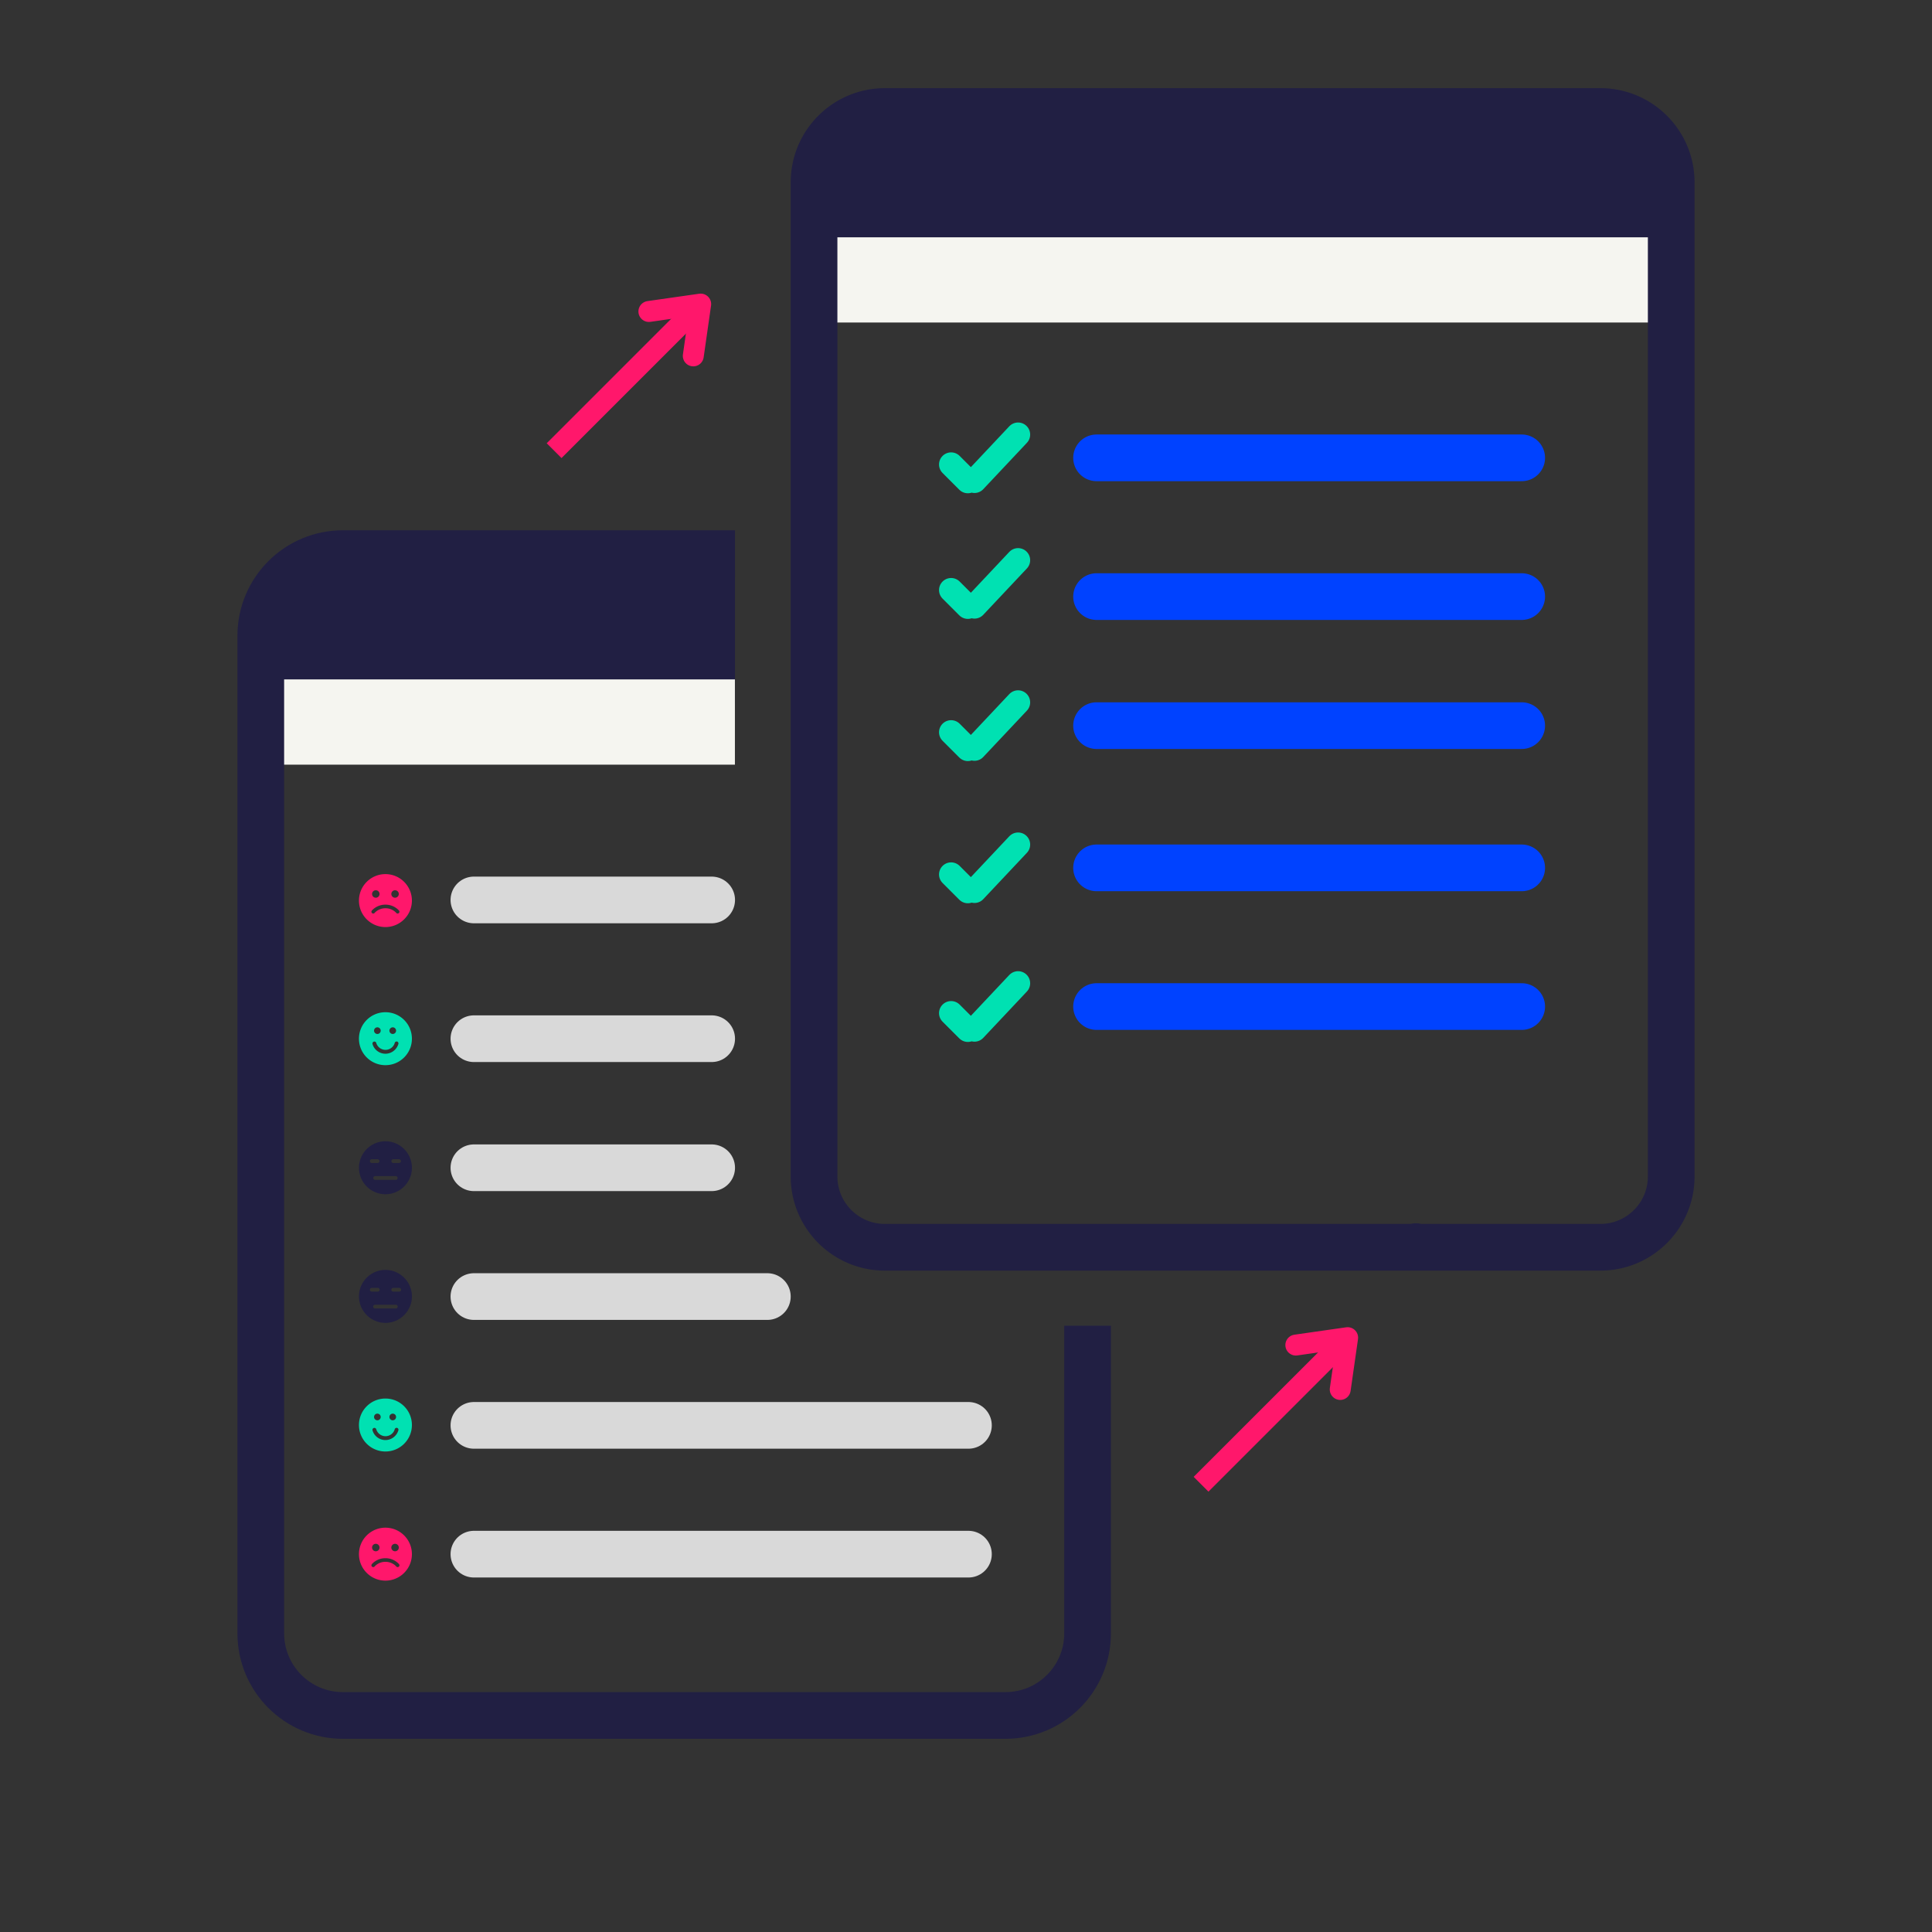
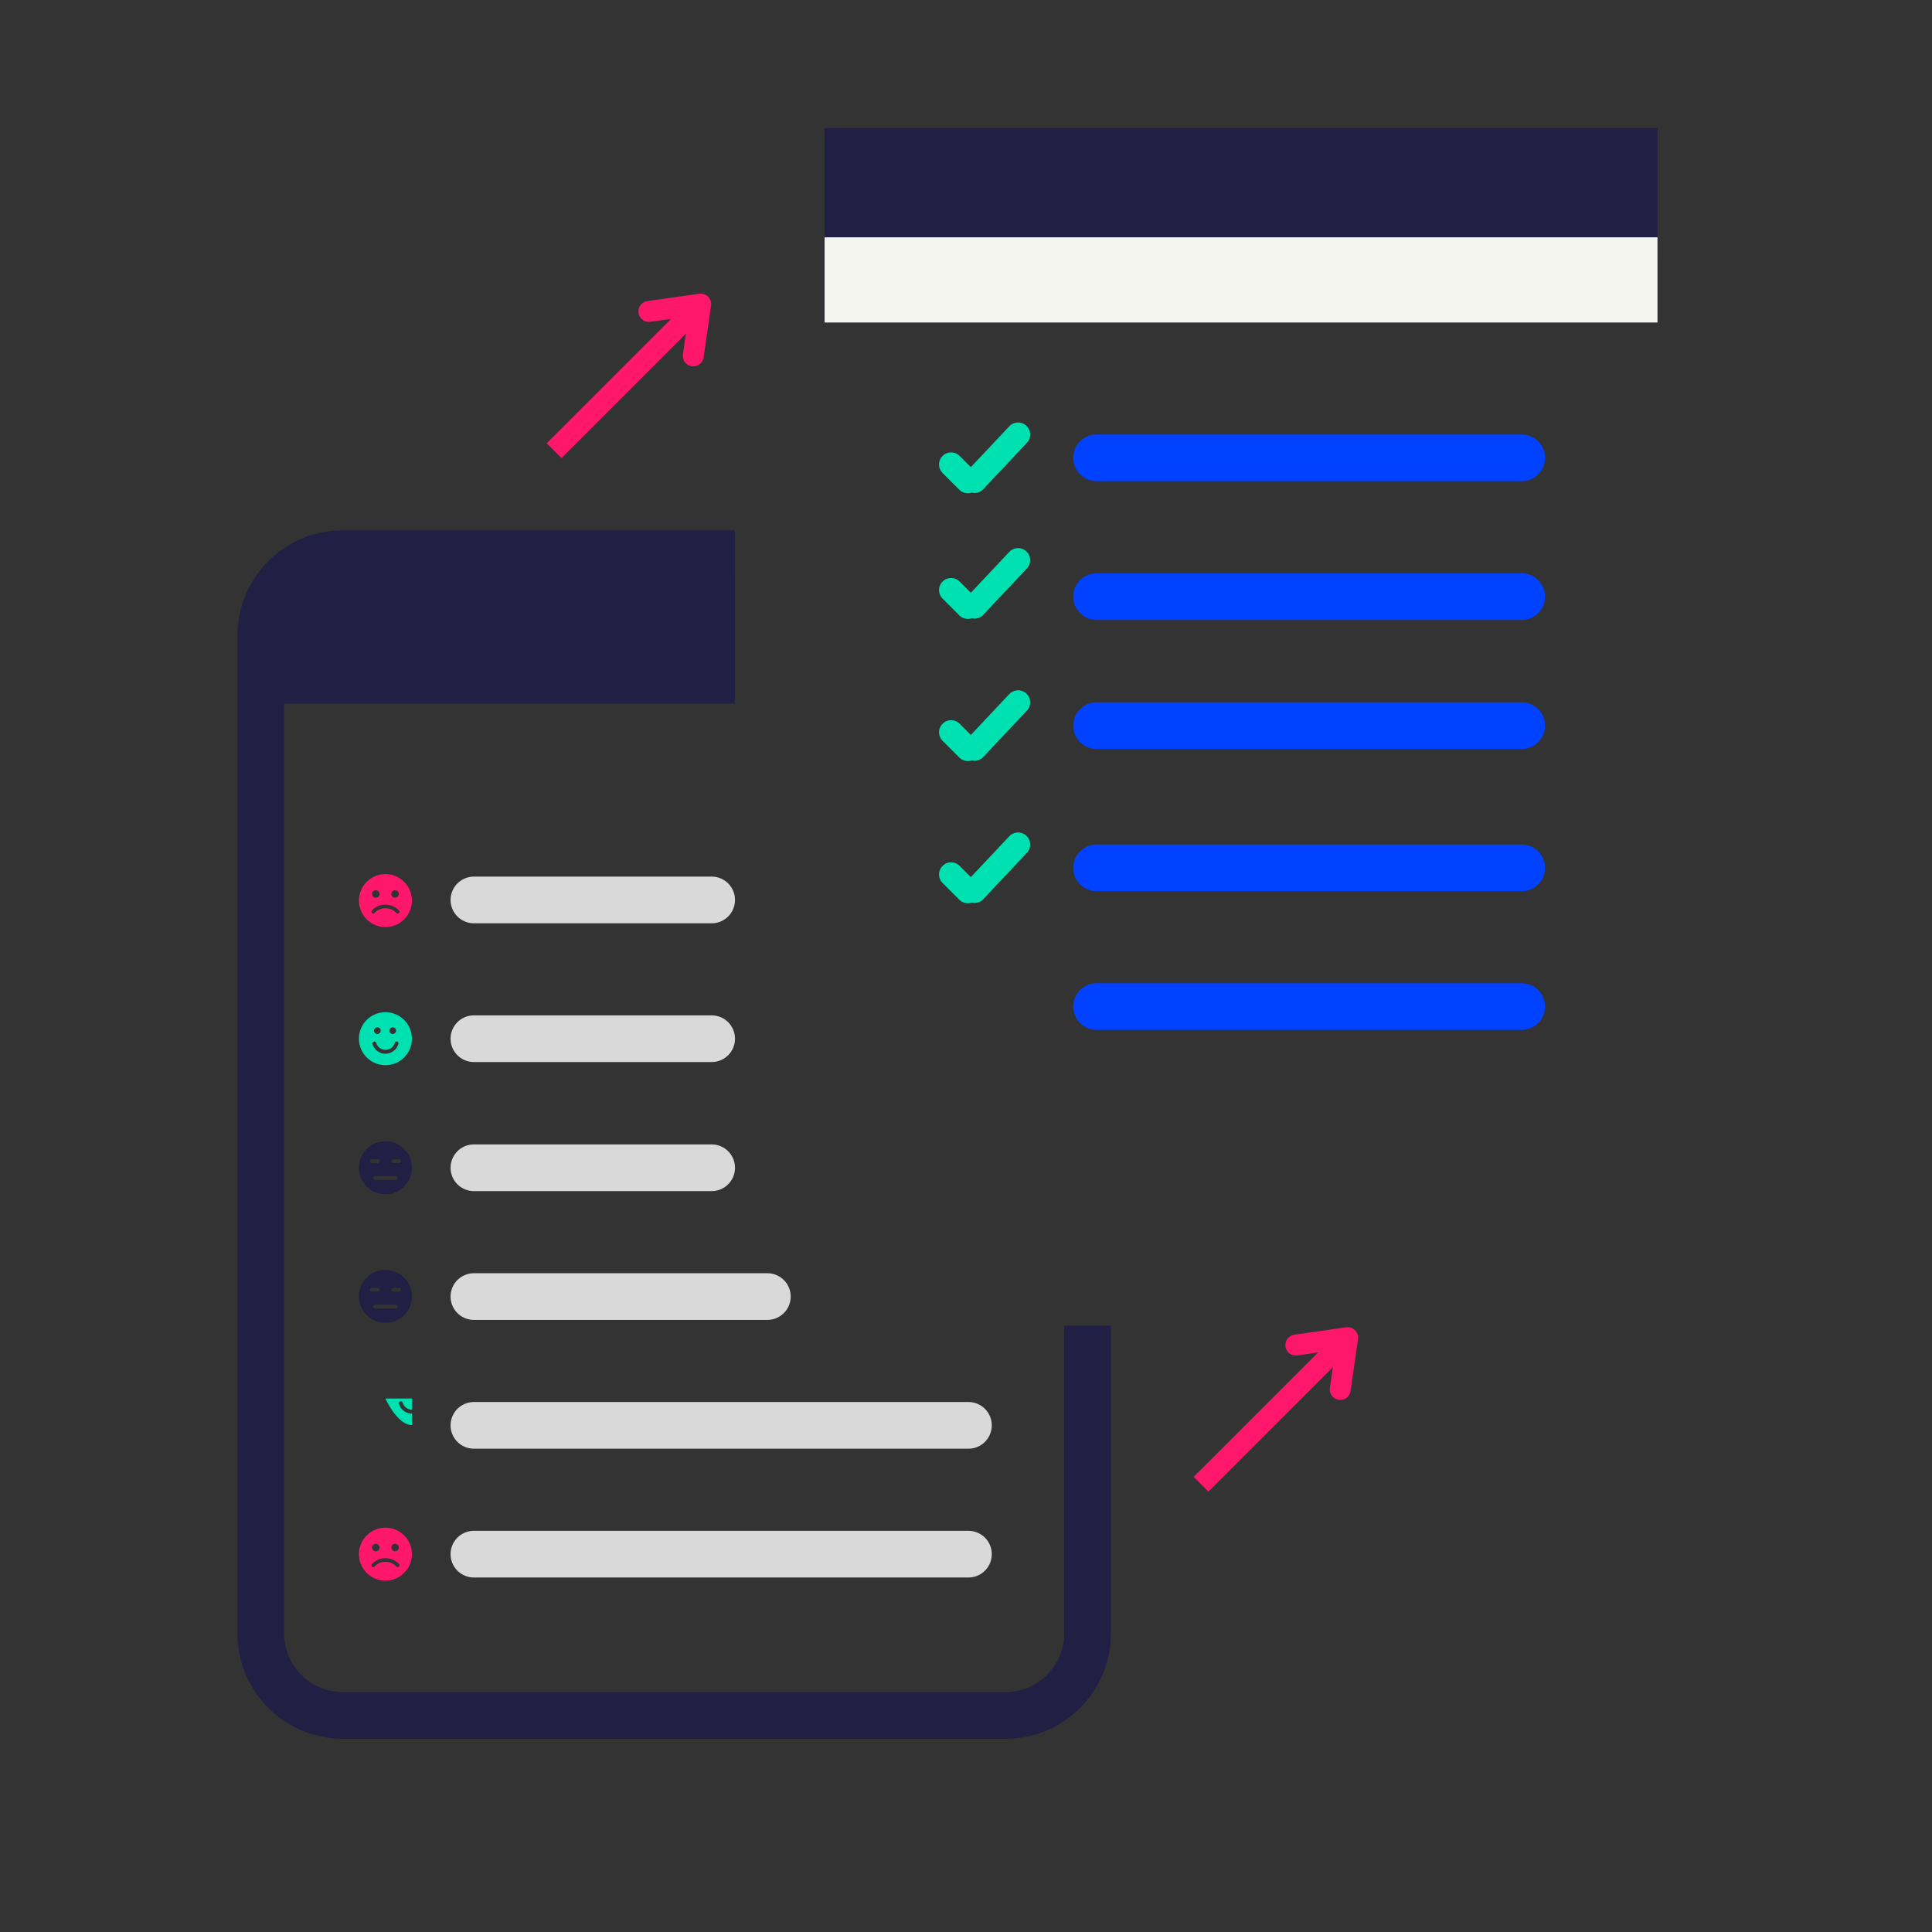
<svg xmlns="http://www.w3.org/2000/svg" width="1200" height="1200" viewBox="0 0 900 900">
  <rect x="0" y="0" width="900" height="900" fill="#333333" stroke="none" />
  <defs>
    <clipPath id="a">
      <path d="M384.133 59.605h387.992v62.196H384.133Zm0 0" />
    </clipPath>
    <clipPath id="c">
      <path d="M.133.605h387.992v62.196H.133Zm0 0" />
    </clipPath>
    <clipPath id="b">
      <path d="M0 0h389v63H0z" />
    </clipPath>
    <clipPath id="d">
      <path d="M384.133 110.535h387.992v39.711H384.133Zm0 0" />
    </clipPath>
    <clipPath id="f">
      <path d="M.133.535h387.992v39.711H.133Zm0 0" />
    </clipPath>
    <clipPath id="e">
      <path d="M0 0h389v41H0z" />
    </clipPath>
    <clipPath id="g">
      <path d="M126.402 265.559h215.996v62.195H126.402Zm0 0" />
    </clipPath>
    <clipPath id="i">
      <path d="M.402.559h215.996v62.195H.402Zm0 0" />
    </clipPath>
    <clipPath id="h">
      <path d="M0 0h217v63H0z" />
    </clipPath>
    <clipPath id="j">
      <path d="M126.402 316.488h215.996v39.715H126.402Zm0 0" />
    </clipPath>
    <clipPath id="l">
      <path d="M.402.488h215.996v39.715H.402Zm0 0" />
    </clipPath>
    <clipPath id="k">
-       <path d="M0 0h217v41H0z" />
-     </clipPath>
+       </clipPath>
    <clipPath id="m">
      <path d="M167.215 407.195h24.75v24.75h-24.75Zm0 0" />
    </clipPath>
    <clipPath id="n">
      <path d="M167.215 471.531h24.75v24.75h-24.75Zm0 0" />
    </clipPath>
    <clipPath id="o">
      <path d="M167.215 531.652h24.75v24.75h-24.75Zm0 0" />
    </clipPath>
    <clipPath id="p">
      <path d="M167.215 591.574h24.75v24.75h-24.75Zm0 0" />
    </clipPath>
    <clipPath id="q">
      <path d="M167.215 651.492h24.75v24.75h-24.75Zm0 0" />
    </clipPath>
    <clipPath id="r">
      <path d="M167.215 711.652h24.75v24.75h-24.75Zm0 0" />
    </clipPath>
  </defs>
  <g clip-path="url(#a)">
    <g clip-path="url(#b)" transform="translate(384 59)">
      <g clip-path="url(#c)">
        <path fill="#211f43" d="M.133.605H388.12v62.196H.133Zm0 0" />
      </g>
    </g>
  </g>
  <g clip-path="url(#d)">
    <g clip-path="url(#e)" transform="translate(384 110)">
      <g clip-path="url(#f)">
        <path fill="#f5f5f0" d="M.133.535H388.12v39.711H.133Zm0 0" />
      </g>
    </g>
  </g>
-   <path fill="none" stroke="#211f43" stroke-linecap="round" stroke-width="21.75" d="M645.453 581.027h100.063c18.226 0 33-14.773 33-33V84.945c0-18.226-14.774-33-33-33H412.215c-18.227 0-33 14.774-33 33v463.082c0 18.227 14.773 33 33 33h247.238a.15.15 0 0 0 .149-.148v-.149" />
  <path fill="none" stroke="#0042ff" stroke-linecap="round" stroke-width="21.75" d="M510.82 213.277h198.047M510.82 277.914h198.047M510.82 338.031h198.047" />
  <path fill="none" stroke="#00e1b2" stroke-linecap="round" stroke-width="11.25" d="m443.063 216.36 7.796 7.796M453.945 224.031l20.317-21.59M443.063 274.879l7.796 7.797M453.945 282.55l20.317-21.59M443.063 341.113l7.796 7.797M453.945 348.785l20.317-21.59" />
  <path fill="none" stroke="#0042ff" stroke-linecap="round" stroke-width="21.75" d="M510.82 404.285h198.047" />
  <path fill="none" stroke="#00e1b2" stroke-linecap="round" stroke-width="11.25" d="m443.063 407.348 7.796 7.797M453.945 415.016l20.317-21.586" />
  <path fill="none" stroke="#0042ff" stroke-linecap="round" stroke-width="21.75" d="M510.82 468.895h198.047" />
-   <path fill="none" stroke="#00e1b2" stroke-linecap="round" stroke-width="11.25" d="m443.063 471.957 7.796 7.793M453.945 479.625l20.317-21.586" />
  <g clip-path="url(#g)">
    <g clip-path="url(#h)" transform="translate(126 265)">
      <g clip-path="url(#i)">
        <path fill="#211f43" d="M.402.559h215.98v62.195H.403Zm0 0" />
      </g>
    </g>
  </g>
  <g clip-path="url(#j)">
    <g clip-path="url(#k)" transform="translate(126 316)">
      <g clip-path="url(#l)">
        <path fill="#f5f5f0" d="M.402.488h215.946v39.715H.402Zm0 0" />
      </g>
    </g>
  </g>
  <path fill="none" stroke="#211f43" stroke-width="21.75" d="M342.398 257.898H159.734c-21.125 0-38.25 17.125-38.25 38.25v464.727c0 21.125 17.125 38.25 38.25 38.25h308.653c21.125 0 38.25-17.125 38.25-38.25V617.57" />
  <path fill="none" stroke="#d9d9d9" stroke-linecap="round" stroke-width="21.75" d="M220.762 419.23h110.761M220.762 483.867h110.761M220.762 543.988h110.761M220.762 603.988h136.703M220.762 663.988h230.375M220.762 723.988h230.375" />
  <g clip-path="url(#m)">
    <path fill="#ff176b" d="M179.547 407.195c-6.809 0-12.332 5.524-12.332 12.336s5.523 12.332 12.332 12.332c6.812 0 12.336-5.52 12.336-12.332s-5.524-12.336-12.336-12.336m4.488 7.516a1.74 1.74 0 1 1 0 3.48 1.74 1.74 0 1 1 0-3.48m-8.972 0a1.74 1.74 0 1 1 0 3.48 1.74 1.74 0 1 1 0-3.48m10.699 10.668a.84.84 0 0 1-.528.183.84.84 0 0 1-.656-.308c-.07-.086-1.812-2.16-5.031-2.16-3.25 0-5.008 2.136-5.027 2.156a.835.835 0 0 1-1.18.129.84.84 0 0 1-.13-1.184c.09-.113 2.29-2.78 6.337-2.78s6.246 2.667 6.34 2.78c.293.36.234.89-.125 1.184m0 0" />
  </g>
  <g clip-path="url(#n)">
    <path fill="#00e1b2" d="M179.547 471.531c-6.817 0-12.332 5.516-12.332 12.332 0 6.82 5.515 12.336 12.332 12.336 6.82 0 12.336-5.515 12.336-12.336 0-6.816-5.516-12.332-12.336-12.332m3.41 7.035c.836 0 1.55.68 1.55 1.547 0 .84-.683 1.551-1.55 1.551-.836 0-1.55-.68-1.55-1.55 0-.868.714-1.548 1.55-1.548m-7.156 0c.836 0 1.547.68 1.547 1.547 0 .84-.68 1.551-1.547 1.551-.84 0-1.551-.68-1.551-1.55 0-.868.68-1.548 1.55-1.548m9.793 7.715c-.778 2.696-3.258 4.586-6.047 4.586-2.79 0-5.266-1.86-6.012-4.523a.92.92 0 0 1 .621-1.117c.496-.122.961.125 1.117.62a4.51 4.51 0 0 0 4.305 3.223c1.984 0 3.781-1.332 4.309-3.254.125-.464.62-.742 1.117-.617.434.121.71.617.59 1.082m0 0" />
  </g>
  <g clip-path="url(#o)">
    <path fill="#211f43" fill-rule="evenodd" d="M179.55 531.652c-6.792 0-12.331 5.543-12.331 12.336s5.539 12.336 12.332 12.336c6.797 0 12.336-5.543 12.336-12.336s-5.54-12.336-12.336-12.336m-7.245 9.243c0-.485.39-.875.875-.875h2.757a.876.876 0 0 1 0 1.75h-2.757a.876.876 0 0 1-.875-.875m12.082 8.738h-9.668a.876.876 0 0 1 0-1.75h9.668a.876.876 0 0 1 0 1.75m1.539-7.863h-2.758a.876.876 0 0 1 0-1.75h2.758a.876.876 0 0 1 0 1.75m0 0" />
  </g>
  <g clip-path="url(#p)">
    <path fill="#211f43" fill-rule="evenodd" d="M179.55 591.574c-6.792 0-12.331 5.543-12.331 12.336s5.539 12.336 12.332 12.336c6.797 0 12.336-5.543 12.336-12.336s-5.54-12.336-12.336-12.336m-7.245 9.242c0-.484.39-.875.875-.875h2.757a.874.874 0 1 1 0 1.746h-2.757a.873.873 0 0 1-.875-.87m12.082 8.739h-9.668a.874.874 0 0 1-.875-.875c0-.485.39-.875.875-.875h9.668c.484 0 .875.39.875.875 0 .484-.39.875-.875.875m1.539-7.867h-2.758a.873.873 0 1 1 0-1.747h2.758a.874.874 0 1 1 0 1.746m0 0" />
  </g>
  <g clip-path="url(#q)">
-     <path fill="#00e1b2" d="M179.547 651.492c-6.817 0-12.332 5.52-12.332 12.336s5.515 12.332 12.332 12.332c6.82 0 12.336-5.515 12.336-12.332 0-6.816-5.516-12.336-12.336-12.336m3.41 7.035c.836 0 1.55.684 1.55 1.551 0 .836-.683 1.55-1.55 1.55-.836 0-1.55-.683-1.55-1.55s.714-1.55 1.55-1.55m-7.156 0c.836 0 1.547.684 1.547 1.551 0 .836-.68 1.55-1.547 1.55-.84 0-1.551-.683-1.551-1.55s.68-1.55 1.55-1.55m9.793 7.72c-.778 2.694-3.258 4.585-6.047 4.585-2.79 0-5.266-1.86-6.012-4.523a.92.92 0 0 1 .621-1.118c.496-.125.961.125 1.117.621a4.51 4.51 0 0 0 4.305 3.223c1.984 0 3.781-1.332 4.309-3.254.125-.465.62-.746 1.117-.62.434.124.71.62.59 1.085m0 0" />
+     <path fill="#00e1b2" d="M179.547 651.492s5.515 12.332 12.332 12.332c6.82 0 12.336-5.515 12.336-12.332 0-6.816-5.516-12.336-12.336-12.336m3.41 7.035c.836 0 1.55.684 1.55 1.551 0 .836-.683 1.55-1.55 1.55-.836 0-1.55-.683-1.55-1.55s.714-1.55 1.55-1.55m-7.156 0c.836 0 1.547.684 1.547 1.551 0 .836-.68 1.55-1.547 1.55-.84 0-1.551-.683-1.551-1.55s.68-1.55 1.55-1.55m9.793 7.72c-.778 2.694-3.258 4.585-6.047 4.585-2.79 0-5.266-1.86-6.012-4.523a.92.92 0 0 1 .621-1.118c.496-.125.961.125 1.117.621a4.51 4.51 0 0 0 4.305 3.223c1.984 0 3.781-1.332 4.309-3.254.125-.465.62-.746 1.117-.62.434.124.71.62.59 1.085m0 0" />
  </g>
  <g clip-path="url(#r)">
    <path fill="#ff176b" d="M179.547 711.652c-6.809 0-12.332 5.52-12.332 12.332s5.523 12.336 12.332 12.336c6.812 0 12.336-5.523 12.336-12.336 0-6.812-5.524-12.332-12.336-12.332m4.488 7.512a1.74 1.74 0 1 1 0 3.48 1.74 1.74 0 1 1 0-3.48m-8.972 0a1.74 1.74 0 1 1 0 3.48 1.74 1.74 0 1 1 0-3.48m10.699 10.668a.85.85 0 0 1-.528.188.83.83 0 0 1-.656-.313c-.07-.086-1.812-2.156-5.031-2.156-3.25 0-5.008 2.133-5.027 2.156a.84.84 0 0 1-1.18.125.835.835 0 0 1-.13-1.18c.09-.117 2.29-2.785 6.337-2.785s6.246 2.668 6.34 2.781a.843.843 0 0 1-.125 1.184m0 0" />
  </g>
  <path fill="none" stroke="#ff176b" stroke-width="9.75" d="m559.496 691.418 68.285-68.281" />
  <path fill="none" stroke="#ff176b" stroke-linecap="round" stroke-linejoin="round" stroke-width="9.75" d="m603.648 626.586 24.133-3.45-3.449 24.13" />
  <path fill="none" stroke="#ff176b" stroke-width="9.75" d="m258.129 209.934 68.281-68.282" />
  <path fill="none" stroke="#ff176b" stroke-linecap="round" stroke-linejoin="round" stroke-width="9.75" d="m302.277 145.098 24.133-3.446-3.45 24.13" />
</svg>